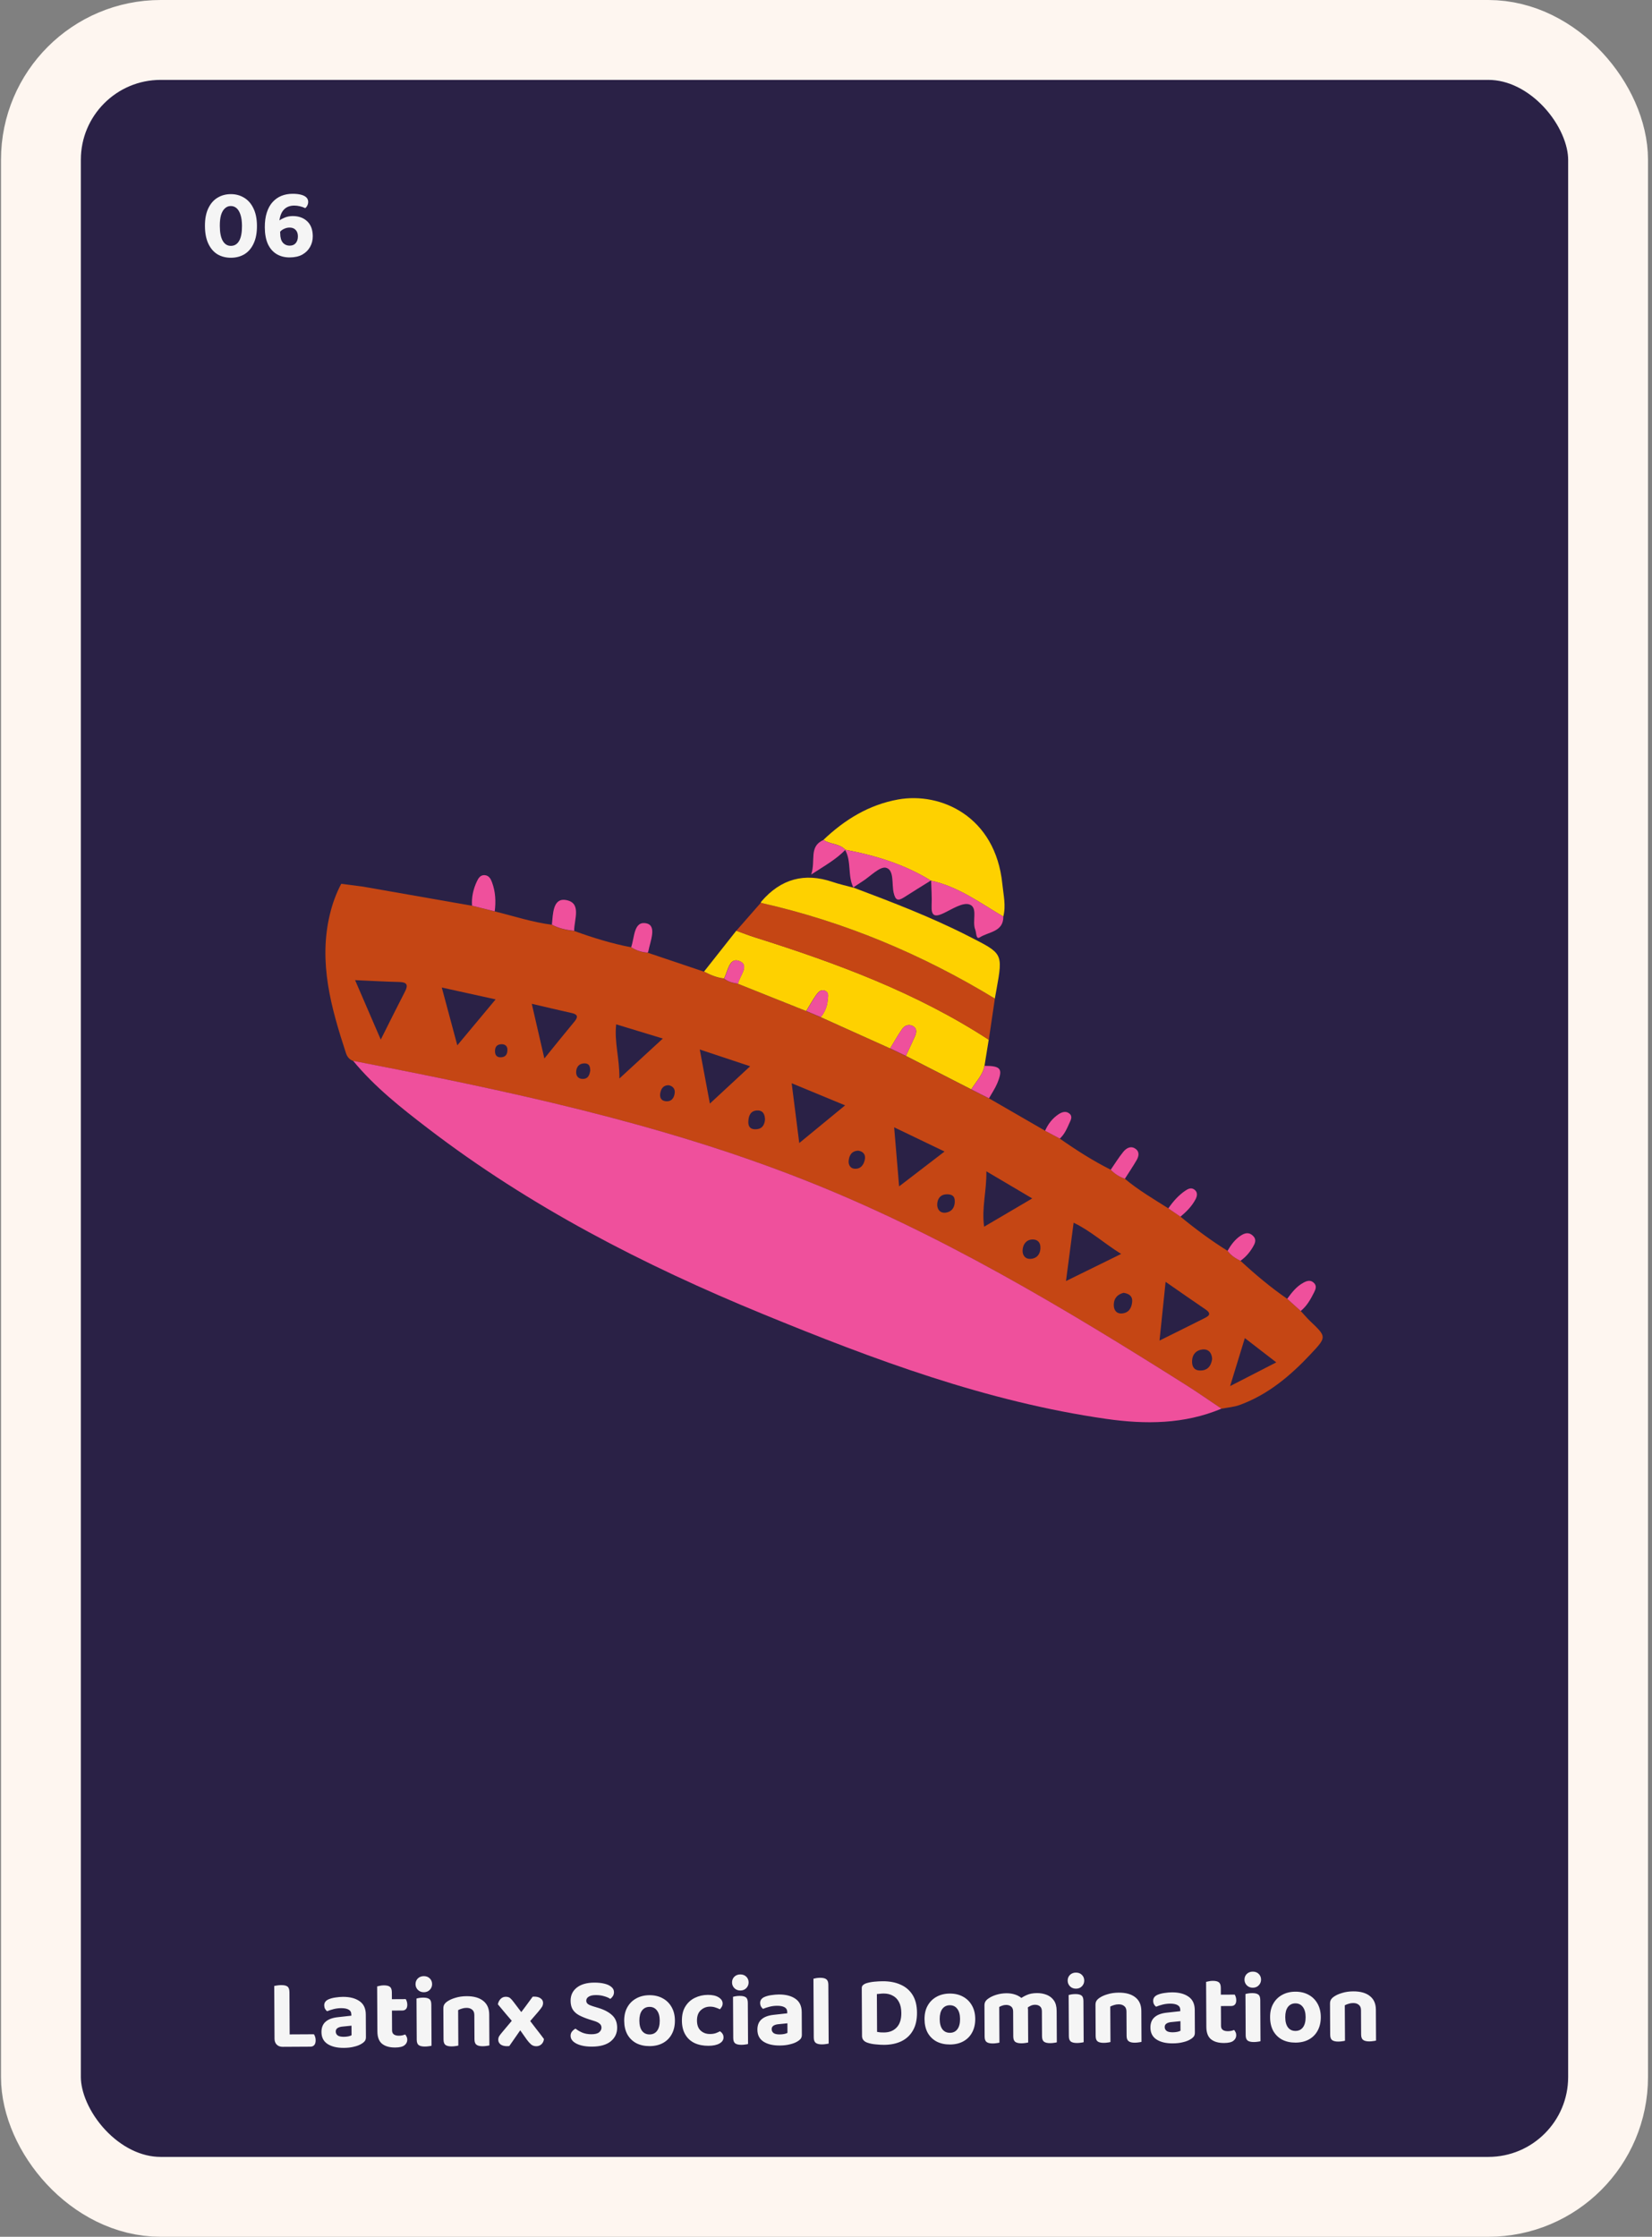
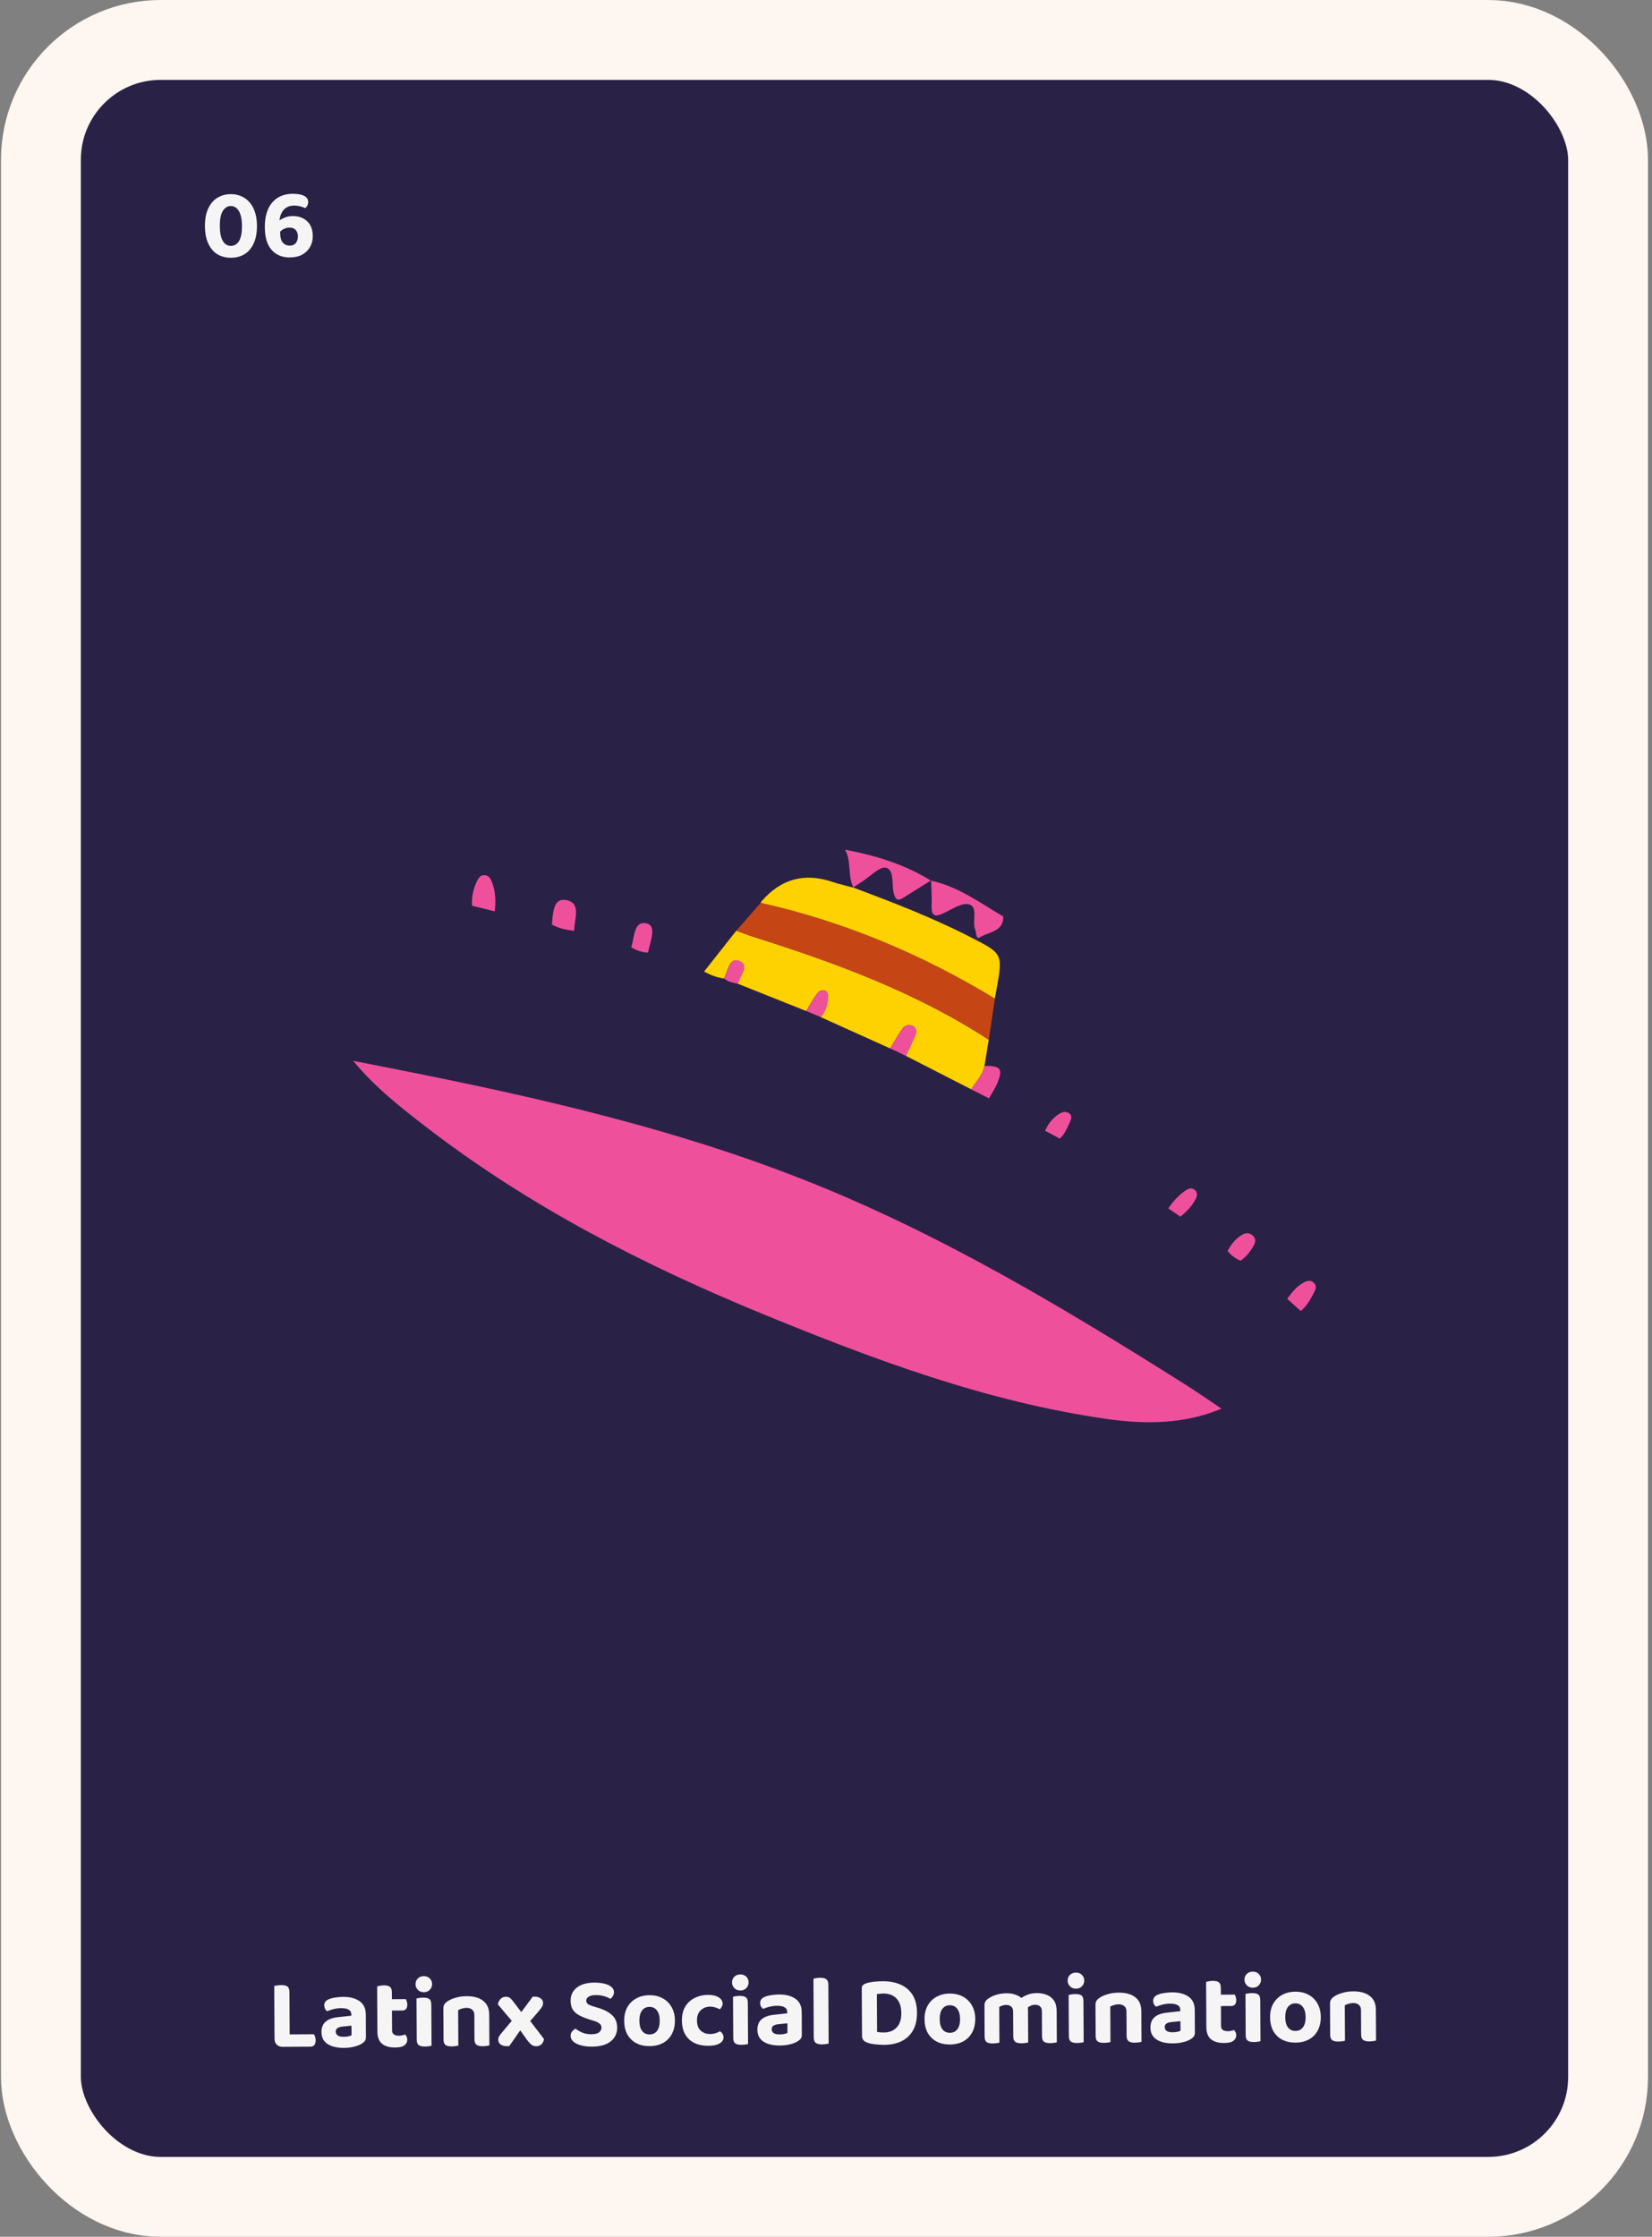
<svg xmlns="http://www.w3.org/2000/svg" width="331" height="448" viewBox="0 0 331 448" fill="none">
  <rect x="0" y="0" width="331" height="448" fill="#808080" stroke="none" />
  <rect x="8.199" y="8" width="314" height="432" rx="24" fill="#2A2146" />
  <path d="M48.484 45.232C48.479 44.352 48.382 43.619 48.192 43.033C48.002 42.434 47.74 41.989 47.405 41.697C47.07 41.406 46.676 41.261 46.222 41.264C45.782 41.266 45.397 41.422 45.065 41.73C44.733 42.025 44.475 42.467 44.292 43.054C44.122 43.642 44.039 44.376 44.044 45.256C44.051 46.589 44.25 47.588 44.64 48.252C45.031 48.917 45.572 49.248 46.266 49.244C46.986 49.24 47.537 48.903 47.92 48.235C48.303 47.566 48.491 46.565 48.484 45.232ZM46.299 51.624C45.272 51.629 44.364 51.401 43.575 50.938C42.799 50.463 42.188 49.752 41.743 48.808C41.298 47.864 41.072 46.685 41.064 45.272C41.056 43.859 41.277 42.684 41.725 41.748C42.173 40.799 42.782 40.089 43.553 39.618C44.337 39.134 45.229 38.889 46.229 38.884C47.216 38.878 48.104 39.114 48.893 39.589C49.682 40.052 50.306 40.755 50.765 41.699C51.236 42.643 51.476 43.815 51.484 45.215C51.492 46.629 51.271 47.81 50.823 48.759C50.388 49.708 49.779 50.425 48.995 50.909C48.211 51.38 47.312 51.618 46.299 51.624ZM61.75 40.439C61.752 40.679 61.693 40.92 61.574 41.16C61.469 41.388 61.33 41.562 61.157 41.683C60.823 41.524 60.462 41.4 60.075 41.309C59.688 41.217 59.314 41.173 58.954 41.175C58.101 41.179 57.422 41.436 56.918 41.946C56.428 42.442 56.118 43.177 55.99 44.151C56.256 43.949 56.621 43.754 57.087 43.565C57.566 43.376 58.079 43.279 58.626 43.276C59.839 43.27 60.814 43.618 61.551 44.321C62.288 45.01 62.66 46.008 62.668 47.315C62.672 48.088 62.496 48.795 62.139 49.437C61.783 50.079 61.266 50.596 60.588 50.986C59.91 51.363 59.064 51.554 58.051 51.56C57.051 51.565 56.176 51.343 55.427 50.894C54.678 50.445 54.094 49.775 53.676 48.883C53.271 47.979 53.065 46.867 53.058 45.547C53.052 44.4 53.186 43.406 53.462 42.565C53.737 41.71 54.127 41.008 54.63 40.458C55.134 39.909 55.718 39.499 56.384 39.228C57.062 38.958 57.801 38.821 58.601 38.816C59.241 38.813 59.795 38.87 60.262 38.987C60.743 39.105 61.111 39.283 61.365 39.521C61.62 39.76 61.748 40.066 61.75 40.439ZM58.058 49.2C58.578 49.197 58.977 49.028 59.255 48.693C59.547 48.345 59.691 47.891 59.688 47.331C59.685 46.771 59.529 46.338 59.221 46.033C58.926 45.728 58.525 45.577 58.018 45.58C57.645 45.582 57.285 45.664 56.94 45.826C56.594 45.974 56.321 46.176 56.123 46.43L56.145 46.77C56.149 47.583 56.326 48.196 56.675 48.607C57.037 49.005 57.498 49.203 58.058 49.2Z" fill="#F5F5F5" />
-   <path d="M198.144 219.973C201.892 222.14 205.652 224.307 209.4 226.474C210.384 227.003 211.368 227.52 212.351 228.05C215.614 230.34 218.976 232.482 222.549 234.28C223.334 235.117 224.293 235.708 225.376 236.09C228.078 238.367 231.129 240.14 234.105 242.024C234.914 242.578 235.723 243.132 236.533 243.686C239.534 246.161 242.659 248.475 245.971 250.531C246.631 251.455 247.565 252.046 248.561 252.538C251.525 255.271 254.6 257.857 257.925 260.147C258.821 260.959 259.73 261.772 260.627 262.585C261.262 263.262 261.86 263.988 262.532 264.628C265.819 267.755 265.844 267.768 262.619 271.203C258.572 275.524 254.102 279.304 248.424 281.385C247.254 281.815 245.971 281.902 244.738 282.148C242.385 280.572 240.057 278.935 237.653 277.42C213.123 261.957 188.232 247.022 161.137 236.336C132.025 224.849 101.431 218.422 70.75 212.488C70.003 212.217 69.554 211.651 69.318 210.924C66.354 201.875 63.777 192.777 66.093 183.137C66.603 181.007 67.338 178.963 68.371 177.018C69.803 177.202 71.235 177.387 72.68 177.572C79.989 178.852 87.286 180.132 94.595 181.413C96.114 181.795 97.621 182.164 99.14 182.546C102.95 183.481 106.686 184.725 110.595 185.217C111.978 185.981 113.497 186.276 115.053 186.461C118.776 187.815 122.574 188.985 126.471 189.736C127.48 190.388 128.576 190.733 129.784 190.819C133.544 192.087 137.304 193.355 141.077 194.623C142.347 195.288 143.655 195.842 145.099 196.002C145.909 196.692 146.905 196.876 147.901 197.061C152.458 198.883 157.016 200.705 161.573 202.528C162.544 202.934 163.503 203.34 164.474 203.746C169.106 205.839 173.751 207.932 178.383 210.013C179.429 210.518 180.475 211.01 181.533 211.515C185.904 213.756 190.274 215.984 194.645 218.225C195.815 218.816 196.986 219.407 198.169 220.01L198.144 219.973ZM76.291 208.216C78.134 204.547 79.615 201.555 81.147 198.588C81.832 197.258 81.533 196.716 80.001 196.679C77.175 196.618 74.348 196.446 71.148 196.31C72.854 200.25 74.435 203.919 76.291 208.216ZM224.641 251.147C221.155 248.98 218.565 246.555 215.116 244.892C214.593 248.882 214.12 252.526 213.584 256.576C217.357 254.717 220.719 253.067 224.641 251.147ZM160.141 228.936C163.391 226.265 166.242 223.925 169.33 221.389C165.62 219.85 162.37 218.508 158.622 216.957C159.145 221.131 159.618 224.775 160.141 228.936ZM91.631 209.361C94.333 206.11 96.687 203.291 99.302 200.164C95.429 199.314 92.117 198.576 88.518 197.788C89.589 201.764 90.536 205.273 91.631 209.373V209.361ZM232.337 268.494C235.686 266.832 238.4 265.49 241.115 264.123C241.987 263.68 243.008 263.249 241.513 262.24C238.961 260.516 236.433 258.731 233.544 256.736C233.121 260.836 232.76 264.345 232.324 268.506L232.337 268.494ZM189.253 230.635C185.817 228.986 182.679 227.484 179.155 225.785C179.504 229.946 179.802 233.516 180.151 237.616C183.351 235.166 186.14 233.024 189.253 230.635ZM206.823 240.029C203.585 238.109 200.784 236.459 197.633 234.6C197.696 238.601 196.65 241.938 197.185 245.693C200.385 243.809 203.349 242.061 206.823 240.029ZM150.304 213.559C146.73 212.377 143.717 211.367 140.206 210.198C140.915 213.965 141.513 217.191 142.235 221.032C145.087 218.398 147.502 216.157 150.304 213.559ZM124.106 216.009C127.331 213.042 129.933 210.641 132.809 208.006C129.435 206.984 126.546 206.098 123.458 205.162C123.06 208.745 124.143 211.946 124.106 216.009ZM109.064 212.008C111.355 209.188 113.223 206.861 115.128 204.571C115.9 203.636 115.713 203.155 114.543 202.897C112.015 202.343 109.5 201.727 106.549 201.05C107.383 204.657 108.142 207.945 109.076 212.02L109.064 212.008ZM249.42 268.002C248.399 271.326 247.49 274.268 246.469 277.617C249.757 275.93 252.596 274.465 255.721 272.865C253.579 271.215 251.699 269.762 249.42 268.002ZM242.871 272.262C242.846 271.03 242.186 270.169 240.978 270.279C239.758 270.378 238.899 271.203 238.849 272.557C238.811 273.616 239.185 274.441 240.368 274.49C241.887 274.552 242.634 273.665 242.858 272.262H242.871ZM225.164 258.928C223.907 259.223 223.184 260.024 223.16 261.292C223.135 262.326 223.645 263.163 224.816 263.065C226.16 262.954 226.733 261.981 226.845 260.75C226.945 259.593 226.223 259.113 225.164 258.94V258.928ZM191.295 240.669C191.358 239.586 190.748 239.192 189.751 239.204C188.431 239.204 187.834 240.079 187.784 241.174C187.734 242.196 188.357 243.046 189.527 242.873C190.685 242.701 191.283 241.864 191.308 240.669H191.295ZM208.454 250.039C208.541 248.882 207.906 248.204 206.823 248.254C205.602 248.303 204.967 249.251 204.893 250.347C204.818 251.381 205.403 252.23 206.561 252.132C207.732 252.033 208.404 251.245 208.466 250.026L208.454 250.039ZM171.97 230.463C170.625 230.512 170.14 231.423 170.04 232.507C169.966 233.246 170.351 234.021 171.223 234.083C172.493 234.169 173.091 233.246 173.29 232.187C173.464 231.263 172.966 230.611 171.97 230.463ZM153.28 224.221C153.255 223.273 152.931 222.374 151.736 222.411C150.454 222.436 150.005 223.371 149.943 224.516C149.881 225.464 150.18 226.154 151.275 226.179C152.545 226.203 153.168 225.514 153.28 224.233V224.221ZM133.967 217.351C132.897 217.351 132.461 218.053 132.299 218.915C132.149 219.69 132.374 220.429 133.32 220.552C134.528 220.712 135.076 219.912 135.188 218.902C135.287 218.102 134.827 217.523 133.967 217.351ZM118.266 214.408C118.228 213.781 118.179 213.017 117.195 212.98C116.062 212.943 115.477 213.67 115.439 214.692C115.414 215.443 115.813 216.071 116.722 216.095C117.793 216.12 118.104 215.393 118.266 214.421V214.408ZM101.667 210.124C101.618 209.422 101.057 209.041 100.236 209.164C99.352 209.287 99.127 209.952 99.19 210.752C99.252 211.515 99.75 211.811 100.435 211.761C101.294 211.7 101.705 211.183 101.667 210.136V210.124Z" fill="#C54614" />
  <path d="M70.749 212.475C101.418 218.409 132.012 224.836 161.137 236.323C188.232 247.009 213.123 261.931 237.653 277.407C240.056 278.922 242.372 280.559 244.738 282.135C237.279 285.275 229.472 285.299 221.69 284.191C197.633 280.744 175.083 272.31 152.794 263.162C128.961 253.375 106.199 241.678 85.716 225.981C80.374 221.893 75.07 217.707 70.761 212.475H70.749Z" fill="#EF509C" />
  <path d="M145.085 195.977C143.641 195.817 142.334 195.263 141.063 194.599C143.218 191.865 145.372 189.144 147.526 186.411C148.808 186.867 150.079 187.372 151.386 187.778C167.71 192.924 183.686 198.846 198.105 208.24C197.819 209.976 197.532 211.724 197.258 213.46C196.922 215.332 195.552 216.637 194.619 218.188C190.248 215.947 185.877 213.719 181.507 211.478C182.117 210.161 182.74 208.856 183.325 207.538C183.624 206.849 183.761 206.061 183.026 205.581C182.204 205.039 181.308 205.334 180.797 206.049C179.901 207.304 179.166 208.671 178.357 209.988C173.725 207.895 169.08 205.802 164.448 203.722C165.245 202.724 165.73 201.604 165.83 200.336C165.88 199.646 166.179 198.797 165.282 198.427C164.423 198.083 163.888 198.772 163.489 199.339C162.779 200.348 162.182 201.444 161.534 202.503C156.977 200.681 152.42 198.858 147.862 197.036C148.161 195.46 150.303 193.343 148.136 192.481C146.094 191.668 145.857 194.537 145.061 195.977H145.085Z" fill="#FED100" />
-   <path d="M169.319 170.184L169.368 170.197C168.198 168.904 166.318 169.15 164.985 168.215C169.231 164.176 174.075 161.185 179.952 160.126C188.457 158.599 199.464 163.462 200.834 177.067C201.046 179.221 201.594 181.388 201.021 183.58C196.376 180.846 191.993 177.572 186.552 176.39L186.49 176.365C181.198 173.102 175.37 171.329 169.306 170.184H169.319Z" fill="#FED100" />
  <path d="M198.105 208.252C183.686 198.87 167.711 192.948 151.386 187.79C150.091 187.384 148.809 186.879 147.526 186.423C149.158 184.552 150.801 182.693 152.432 180.821C169.168 184.589 184.732 191.139 199.338 200.003C198.927 202.749 198.516 205.494 198.118 208.24L198.105 208.252Z" fill="#C54614" />
  <path d="M199.339 200.003C184.745 191.139 169.168 184.589 152.433 180.822C152.482 180.723 152.495 180.612 152.57 180.538C156.446 176.032 161.19 174.731 166.802 176.636C168.172 177.103 169.604 177.411 170.998 177.793L170.948 177.756C178.805 180.711 186.625 183.703 194.121 187.532C200.895 190.991 200.982 190.843 199.662 198.169C199.55 198.785 199.438 199.4 199.326 200.016L199.339 200.003Z" fill="#FED100" />
  <path d="M169.318 170.185C175.382 171.33 181.222 173.09 186.502 176.365C184.709 177.485 182.916 178.581 181.135 179.726C179.915 180.502 179.417 180.342 179.056 178.815C178.645 177.055 179.205 174.26 177.537 173.804C176.304 173.472 174.386 175.528 172.792 176.537C172.17 176.931 171.56 177.35 170.95 177.756L170.999 177.793C169.792 175.405 170.651 172.561 169.318 170.197V170.185Z" fill="#EF509C" />
  <path d="M186.575 176.39C192.016 177.572 196.387 180.846 201.031 183.58C201.056 186.682 198.056 186.608 196.325 187.741C195.528 188.258 195.652 186.805 195.403 186.202C194.718 184.503 196.013 181.77 194.245 181.154C192.888 180.674 190.734 182.115 189.04 182.915C187.21 183.777 186.575 183.383 186.662 181.388C186.737 179.726 186.612 178.052 186.562 176.39H186.575Z" fill="#EF509C" />
  <path d="M99.127 182.533C97.608 182.152 96.101 181.782 94.582 181.401C94.457 179.702 94.819 178.101 95.528 176.575C95.827 175.934 96.225 175.22 97.11 175.282C97.969 175.343 98.33 176.021 98.579 176.71C99.289 178.594 99.376 180.551 99.127 182.533Z" fill="#EF509C" />
  <path d="M115.04 186.436C113.496 186.252 111.977 185.956 110.582 185.193C110.794 183.1 110.756 179.85 113.334 180.256C116.621 180.773 115.027 184.159 115.04 186.436Z" fill="#EF509C" />
-   <path d="M164.997 168.226C166.329 169.174 168.209 168.916 169.38 170.209C167.562 172.092 165.32 173.348 162.531 175.158C163.49 172.339 161.983 169.568 164.997 168.226Z" fill="#EF509C" />
  <path d="M194.62 218.201C195.554 216.649 196.924 215.344 197.26 213.473C200.56 213.473 201.008 214.076 199.8 217.006C199.364 218.041 198.704 218.989 198.156 219.986C196.986 219.395 195.803 218.804 194.633 218.201H194.62Z" fill="#EF509C" />
-   <path d="M225.376 236.09C224.293 235.708 223.334 235.118 222.55 234.28C223.384 233.074 224.144 231.83 225.065 230.698C225.675 229.947 226.597 229.393 227.555 230.119C228.377 230.735 228.166 231.633 227.717 232.397C226.983 233.652 226.161 234.871 225.376 236.102V236.09Z" fill="#EF509C" />
  <path d="M260.614 262.573C259.718 261.76 258.809 260.948 257.912 260.135C258.821 258.879 259.767 257.648 261.175 256.897C261.81 256.552 262.544 256.294 263.204 256.897C263.889 257.5 263.627 258.19 263.291 258.855C262.594 260.233 261.859 261.576 260.614 262.573Z" fill="#EF509C" />
  <path d="M248.548 252.526C247.539 252.033 246.618 251.442 245.958 250.519C246.63 249.349 247.415 248.266 248.56 247.502C249.407 246.936 250.266 246.714 251.088 247.552C251.835 248.315 251.437 249.078 251.013 249.792C250.378 250.864 249.581 251.799 248.548 252.513V252.526Z" fill="#EF509C" />
  <path d="M129.77 190.795C128.575 190.721 127.467 190.364 126.458 189.712C127.155 187.816 126.931 184.344 129.558 184.947C131.65 185.44 130.281 188.542 129.907 190.512C129.895 190.61 129.82 190.697 129.77 190.795Z" fill="#EF509C" />
  <path d="M236.52 243.686C235.711 243.132 234.901 242.578 234.092 242.024C235.038 240.645 236.121 239.401 237.528 238.453C238.064 238.096 238.662 237.813 239.272 238.232C240.019 238.749 239.894 239.525 239.558 240.177C238.823 241.568 237.74 242.676 236.532 243.674L236.52 243.686Z" fill="#EF509C" />
  <path d="M212.351 228.05C211.368 227.521 210.384 227.004 209.4 226.474C209.998 225.108 210.882 223.963 212.127 223.15C212.737 222.756 213.497 222.473 214.182 222.966C214.979 223.532 214.58 224.258 214.282 224.911C213.771 226.043 213.298 227.188 212.339 228.05H212.351Z" fill="#EF509C" />
  <path d="M178.357 209.989C179.154 208.672 179.889 207.305 180.798 206.049C181.308 205.335 182.205 205.04 183.027 205.581C183.761 206.061 183.624 206.849 183.326 207.539C182.753 208.869 182.118 210.174 181.508 211.479C180.462 210.974 179.403 210.481 178.357 209.977V209.989Z" fill="#EF509C" />
  <path d="M161.561 202.503C162.208 201.444 162.806 200.348 163.515 199.339C163.914 198.772 164.449 198.083 165.309 198.428C166.205 198.797 165.906 199.647 165.856 200.336C165.757 201.604 165.271 202.725 164.474 203.722C163.503 203.316 162.544 202.909 161.573 202.503H161.561Z" fill="#EF509C" />
  <path d="M145.086 195.977C145.883 194.537 146.132 191.668 148.162 192.481C150.316 193.343 148.186 195.46 147.888 197.036C146.891 196.852 145.883 196.667 145.086 195.977Z" fill="#EF509C" />
  <path d="M54.967 401.5L58.007 401.483L58.052 409.783L56.633 409.951C56.14 409.954 55.745 409.809 55.451 409.517C55.156 409.226 55.007 408.833 55.004 408.34L54.967 401.5ZM56.633 409.951L56.62 407.471L62.899 407.437C62.993 407.57 63.074 407.743 63.142 407.956C63.21 408.155 63.245 408.382 63.246 408.635C63.248 409.062 63.157 409.382 62.971 409.596C62.786 409.811 62.526 409.919 62.193 409.921L56.633 409.951ZM58.028 405.283L54.988 405.3L54.947 397.76C55.08 397.733 55.28 397.698 55.546 397.657C55.826 397.615 56.092 397.594 56.346 397.592C56.932 397.589 57.353 397.687 57.607 397.885C57.862 398.084 57.99 398.463 57.994 399.023L58.028 405.283ZM68.877 407.944C69.184 407.943 69.484 407.914 69.777 407.859C70.083 407.791 70.303 407.717 70.436 407.636L70.425 405.716L68.746 405.885C68.293 405.914 67.934 406.009 67.668 406.171C67.402 406.332 67.27 406.573 67.272 406.893C67.273 407.213 67.402 407.472 67.656 407.671C67.91 407.856 68.318 407.947 68.877 407.944ZM68.714 399.945C70.101 399.938 71.209 400.225 72.039 400.807C72.869 401.376 73.287 402.267 73.293 403.48L73.318 408.02C73.32 408.354 73.235 408.627 73.062 408.842C72.89 409.043 72.671 409.217 72.405 409.365C72.007 409.607 71.508 409.797 70.908 409.933C70.323 410.083 69.65 410.16 68.89 410.164C67.53 410.172 66.442 409.911 65.625 409.382C64.822 408.853 64.418 408.062 64.412 407.009C64.407 406.102 64.684 405.407 65.241 404.924C65.798 404.428 66.63 404.123 67.736 404.01L70.395 403.716L70.393 403.476C70.391 403.023 70.209 402.697 69.848 402.499C69.5 402.301 69 402.204 68.346 402.207C67.84 402.21 67.34 402.273 66.847 402.395C66.368 402.518 65.935 402.66 65.55 402.822C65.389 402.717 65.248 402.557 65.127 402.345C65.019 402.119 64.965 401.886 64.963 401.646C64.96 401.086 65.265 400.677 65.877 400.421C66.262 400.258 66.708 400.143 67.215 400.073C67.734 399.99 68.234 399.948 68.714 399.945ZM75.603 404.528L78.543 404.512L78.555 406.652C78.557 407.025 78.678 407.298 78.919 407.47C79.16 407.642 79.501 407.727 79.941 407.724C80.141 407.723 80.354 407.702 80.58 407.661C80.82 407.606 81.02 407.545 81.179 407.477C81.287 407.597 81.381 407.743 81.462 407.916C81.556 408.089 81.604 408.288 81.605 408.515C81.607 408.968 81.423 409.343 81.051 409.638C80.679 409.934 80.053 410.084 79.173 410.088C78.053 410.094 77.179 409.846 76.549 409.343C75.933 408.839 75.622 408.014 75.616 406.868L75.603 404.528ZM77.473 402.698L77.461 400.418L81.301 400.397C81.368 400.503 81.436 400.656 81.503 400.856C81.571 401.055 81.606 401.275 81.607 401.515C81.609 401.915 81.517 402.209 81.332 402.397C81.159 402.584 80.92 402.679 80.613 402.68L77.473 402.698ZM78.546 405.012L75.606 405.028L75.567 397.848C75.7 397.807 75.886 397.766 76.126 397.725C76.366 397.67 76.619 397.642 76.886 397.641C77.459 397.638 77.873 397.735 78.127 397.934C78.382 398.132 78.51 398.498 78.513 399.032L78.546 405.012ZM83.257 397.406C83.255 396.953 83.406 396.572 83.711 396.263C84.029 395.955 84.428 395.8 84.908 395.797C85.402 395.794 85.802 395.945 86.111 396.25C86.419 396.555 86.575 396.935 86.577 397.388C86.579 397.828 86.428 398.209 86.123 398.53C85.818 398.852 85.419 399.014 84.926 399.017C84.446 399.02 84.045 398.862 83.723 398.543C83.415 398.225 83.259 397.846 83.257 397.406ZM83.475 404.485L86.436 404.469L86.464 409.729C86.344 409.769 86.165 409.804 85.925 409.832C85.685 409.873 85.425 409.894 85.145 409.896C84.572 409.899 84.151 409.801 83.883 409.603C83.629 409.404 83.5 409.045 83.498 408.525L83.475 404.485ZM86.444 406.009L83.484 406.025L83.453 400.285C83.573 400.244 83.752 400.203 83.992 400.162C84.245 400.121 84.512 400.099 84.792 400.098C85.365 400.095 85.779 400.192 86.033 400.391C86.288 400.576 86.416 400.942 86.419 401.489L86.444 406.009ZM98.019 403.466L98.03 405.346L95.05 405.362L95.04 403.582C95.037 403.089 94.889 402.729 94.594 402.504C94.313 402.266 93.939 402.148 93.472 402.151C93.139 402.152 92.832 402.201 92.553 402.296C92.273 402.377 92.021 402.478 91.795 402.6L91.81 405.38L88.85 405.396L88.833 402.276C88.831 401.942 88.896 401.669 89.028 401.455C89.174 401.227 89.379 401.026 89.645 400.851C90.07 400.556 90.615 400.313 91.281 400.122C91.947 399.919 92.68 399.815 93.48 399.81C94.919 399.803 96.034 400.117 96.825 400.752C97.615 401.375 98.013 402.279 98.019 403.466ZM88.845 404.476L91.805 404.46L91.833 409.7C91.7 409.74 91.514 409.775 91.274 409.803C91.034 409.844 90.774 409.865 90.494 409.867C89.934 409.87 89.52 409.772 89.252 409.574C88.998 409.375 88.869 409.016 88.867 408.496L88.845 404.476ZM95.045 404.442L98.025 404.426L98.053 409.666C97.92 409.706 97.734 409.741 97.494 409.769C97.254 409.81 96.994 409.831 96.714 409.833C96.154 409.836 95.74 409.738 95.472 409.54C95.205 409.341 95.069 408.982 95.067 408.462L95.045 404.442ZM103.425 403.696L103.964 403.633C104.441 403.004 104.904 402.388 105.354 401.786C105.804 401.183 106.261 400.561 106.724 399.918C106.777 399.905 106.831 399.898 106.884 399.898C106.937 399.897 106.984 399.897 107.024 399.897C107.571 399.894 108.005 400.011 108.326 400.25C108.647 400.475 108.809 400.774 108.811 401.147C108.812 401.44 108.741 401.707 108.595 401.948C108.45 402.176 108.198 402.504 107.841 402.932C107.483 403.348 107.118 403.77 106.747 404.198C106.39 404.614 106.032 405.029 105.674 405.444L104.776 405.869C104.327 406.525 103.87 407.181 103.407 407.837C102.944 408.492 102.488 409.148 102.038 409.804C101.985 409.804 101.918 409.805 101.838 409.805C101.758 409.819 101.691 409.826 101.638 409.826C101.065 409.829 100.617 409.712 100.296 409.474C99.988 409.222 99.833 408.916 99.831 408.556C99.83 408.289 99.888 408.049 100.007 407.835C100.139 407.621 100.371 407.32 100.702 406.931C101.139 406.396 101.59 405.86 102.053 405.324C102.517 404.775 102.974 404.232 103.425 403.696ZM105.166 403.927L105.848 404.283C106.358 404.96 106.882 405.644 107.419 406.335C107.956 407.012 108.48 407.696 108.99 408.386C108.939 408.827 108.768 409.181 108.476 409.449C108.197 409.704 107.851 409.832 107.438 409.835C107.011 409.824 106.664 409.699 106.396 409.46C106.128 409.222 105.86 408.923 105.591 408.565C105.255 408.087 104.913 407.602 104.563 407.11C104.214 406.619 103.871 406.134 103.535 405.656L103.033 405.319C102.47 404.668 101.92 404.025 101.383 403.388C100.846 402.737 100.303 402.087 99.752 401.436C99.843 400.996 100.028 400.635 100.306 400.353C100.585 400.072 100.924 399.93 101.324 399.928C101.711 399.926 102.011 400.017 102.226 400.203C102.44 400.388 102.675 400.654 102.93 400.999C103.293 401.464 103.655 401.942 104.018 402.433C104.394 402.924 104.777 403.422 105.166 403.927ZM118.503 407.434C119.223 407.431 119.736 407.301 120.041 407.046C120.359 406.778 120.518 406.464 120.516 406.104C120.514 405.77 120.386 405.504 120.131 405.306C119.89 405.094 119.529 404.916 119.049 404.771L117.987 404.437C117.265 404.201 116.624 403.938 116.062 403.648C115.514 403.357 115.085 402.98 114.776 402.515C114.48 402.05 114.33 401.457 114.327 400.737C114.321 399.63 114.736 398.748 115.572 398.09C116.409 397.432 117.573 397.099 119.067 397.091C119.827 397.087 120.5 397.157 121.088 397.3C121.689 397.444 122.157 397.661 122.492 397.953C122.84 398.231 123.015 398.576 123.017 398.99C123.019 399.296 122.947 399.564 122.802 399.791C122.669 400.005 122.497 400.193 122.285 400.354C121.977 400.142 121.569 399.964 121.062 399.82C120.554 399.663 119.994 399.586 119.38 399.59C118.74 399.593 118.261 399.702 117.942 399.917C117.623 400.119 117.465 400.387 117.466 400.72C117.468 400.987 117.576 401.206 117.79 401.378C118.004 401.537 118.325 401.682 118.752 401.813L119.854 402.147C121.07 402.514 122.006 403.009 122.662 403.632C123.319 404.242 123.65 405.066 123.656 406.106C123.662 407.226 123.234 408.142 122.371 408.853C121.508 409.552 120.256 409.905 118.616 409.914C117.803 409.918 117.076 409.836 116.435 409.666C115.794 409.496 115.279 409.245 114.891 408.914C114.516 408.583 114.327 408.197 114.325 407.757C114.323 407.411 114.421 407.117 114.62 406.876C114.832 406.621 115.064 406.433 115.317 406.312C115.678 406.603 116.127 406.867 116.661 407.104C117.209 407.328 117.823 407.438 118.503 407.434ZM135.226 404.684C135.232 405.723 135.024 406.631 134.601 407.407C134.192 408.169 133.608 408.759 132.851 409.176C132.093 409.594 131.201 409.805 130.174 409.811C129.161 409.817 128.266 409.621 127.491 409.226C126.729 408.816 126.132 408.233 125.701 407.475C125.284 406.704 125.072 405.792 125.066 404.739C125.061 403.685 125.269 402.784 125.692 402.035C126.114 401.273 126.704 400.683 127.462 400.266C128.233 399.835 129.119 399.617 130.119 399.611C131.132 399.606 132.02 399.814 132.782 400.237C133.544 400.646 134.141 401.236 134.572 402.007C135.002 402.765 135.221 403.657 135.226 404.684ZM130.131 401.951C129.505 401.955 129.006 402.197 128.635 402.679C128.278 403.161 128.102 403.842 128.106 404.722C128.111 405.616 128.295 406.301 128.658 406.779C129.02 407.244 129.521 407.475 130.161 407.471C130.801 407.468 131.3 407.225 131.657 406.743C132.015 406.261 132.191 405.58 132.186 404.7C132.182 403.833 131.998 403.161 131.635 402.683C131.273 402.192 130.771 401.948 130.131 401.951ZM142.254 401.905C141.534 401.909 140.915 402.153 140.398 402.635C139.894 403.105 139.644 403.793 139.649 404.699C139.654 405.593 139.904 406.265 140.4 406.715C140.896 407.166 141.517 407.389 142.264 407.385C142.704 407.383 143.083 407.327 143.403 407.219C143.735 407.097 144.021 406.969 144.261 406.834C144.488 406.993 144.662 407.172 144.784 407.372C144.905 407.558 144.966 407.791 144.967 408.071C144.97 408.564 144.706 408.965 144.174 409.275C143.642 409.584 142.903 409.742 141.956 409.747C140.903 409.753 139.975 409.571 139.173 409.202C138.371 408.82 137.748 408.25 137.304 407.492C136.86 406.735 136.635 405.809 136.629 404.716C136.623 403.556 136.857 402.601 137.333 401.852C137.809 401.089 138.44 400.519 139.224 400.142C140.022 399.751 140.888 399.553 141.821 399.548C142.741 399.543 143.462 399.705 143.984 400.036C144.519 400.366 144.788 400.778 144.79 401.271C144.792 401.511 144.733 401.732 144.614 401.932C144.508 402.12 144.383 402.287 144.237 402.434C143.983 402.303 143.689 402.184 143.355 402.079C143.034 401.961 142.667 401.903 142.254 401.905ZM146.674 397.061C146.672 396.608 146.823 396.227 147.128 395.919C147.446 395.61 147.845 395.455 148.325 395.452C148.819 395.449 149.219 395.601 149.528 395.906C149.836 396.211 149.992 396.59 149.994 397.043C149.996 397.483 149.845 397.864 149.54 398.186C149.235 398.507 148.836 398.669 148.343 398.672C147.863 398.675 147.462 398.517 147.14 398.199C146.832 397.88 146.676 397.501 146.674 397.061ZM146.893 404.14L149.853 404.124L149.881 409.384C149.761 409.425 149.582 409.459 149.342 409.487C149.102 409.528 148.842 409.55 148.562 409.551C147.989 409.554 147.568 409.456 147.3 409.258C147.046 409.059 146.917 408.7 146.915 408.18L146.893 404.14ZM149.861 405.664L146.901 405.68L146.87 399.94C146.989 399.899 147.169 399.859 147.409 399.817C147.662 399.776 147.929 399.754 148.209 399.753C148.782 399.75 149.196 399.847 149.45 400.046C149.705 400.231 149.833 400.597 149.836 401.144L149.861 405.664ZM156.22 407.469C156.527 407.468 156.827 407.439 157.12 407.385C157.426 407.316 157.645 407.242 157.778 407.161L157.768 405.241L156.089 405.41C155.636 405.439 155.276 405.535 155.01 405.696C154.745 405.857 154.613 406.098 154.614 406.418C154.616 406.738 154.744 406.997 154.999 407.196C155.253 407.381 155.66 407.472 156.22 407.469ZM156.057 399.47C157.443 399.463 158.551 399.75 159.381 400.332C160.211 400.901 160.629 401.792 160.636 403.005L160.66 407.545C160.662 407.879 160.577 408.152 160.405 408.367C160.233 408.568 160.014 408.742 159.748 408.89C159.349 409.132 158.85 409.322 158.251 409.458C157.665 409.608 156.992 409.685 156.232 409.689C154.872 409.697 153.784 409.436 152.968 408.907C152.165 408.378 151.761 407.587 151.755 406.534C151.75 405.627 152.026 404.932 152.584 404.449C153.141 403.953 153.973 403.648 155.079 403.536L157.737 403.241L157.736 403.001C157.733 402.548 157.551 402.222 157.19 402.024C156.843 401.826 156.342 401.729 155.689 401.732C155.182 401.735 154.682 401.798 154.19 401.92C153.71 402.043 153.278 402.185 152.892 402.347C152.732 402.242 152.591 402.082 152.47 401.87C152.362 401.644 152.307 401.411 152.306 401.171C152.303 400.611 152.607 400.202 153.219 399.946C153.605 399.784 154.051 399.668 154.557 399.598C155.077 399.515 155.577 399.473 156.057 399.47ZM163.026 404.052L166.006 404.096L166.034 409.296C165.901 409.337 165.715 409.371 165.475 409.399C165.235 409.44 164.975 409.462 164.695 409.463C164.135 409.466 163.721 409.369 163.453 409.17C163.186 408.972 163.05 408.612 163.048 408.092L163.026 404.052ZM166.014 405.636L163.034 405.592L162.984 396.312C163.117 396.272 163.303 396.231 163.543 396.189C163.783 396.148 164.043 396.127 164.323 396.125C164.896 396.122 165.31 396.22 165.564 396.418C165.832 396.617 165.967 396.983 165.97 397.516L166.014 405.636ZM180.593 403.177C180.588 402.283 180.431 401.551 180.121 400.979C179.824 400.408 179.409 399.983 178.874 399.706C178.352 399.416 177.745 399.272 177.052 399.276C176.812 399.277 176.578 399.292 176.352 399.32C176.139 399.334 175.919 399.356 175.692 399.383L175.733 406.963C175.934 407.002 176.16 407.034 176.414 407.06C176.667 407.072 176.907 407.077 177.134 407.076C178.187 407.07 179.025 406.739 179.649 406.082C180.285 405.425 180.6 404.457 180.593 403.177ZM183.732 403.1C183.74 404.54 183.467 405.735 182.912 406.684C182.37 407.634 181.601 408.351 180.604 408.837C179.619 409.309 178.461 409.549 177.127 409.556C176.687 409.558 176.147 409.528 175.507 409.465C174.867 409.415 174.286 409.298 173.765 409.114C173.07 408.864 172.721 408.42 172.718 407.78L172.666 398.22C172.664 397.953 172.737 397.753 172.882 397.619C173.028 397.471 173.221 397.35 173.461 397.256C173.993 397.079 174.566 396.963 175.179 396.906C175.792 396.849 176.352 396.82 176.858 396.817C178.231 396.81 179.426 397.036 180.442 397.498C181.471 397.945 182.275 398.634 182.853 399.564C183.432 400.495 183.725 401.673 183.732 403.1ZM195.401 404.356C195.407 405.396 195.198 406.304 194.776 407.08C194.367 407.842 193.783 408.432 193.026 408.849C192.268 409.267 191.376 409.478 190.349 409.484C189.336 409.489 188.441 409.294 187.666 408.898C186.904 408.489 186.307 407.906 185.876 407.148C185.459 406.377 185.247 405.465 185.241 404.412C185.236 403.358 185.444 402.457 185.867 401.708C186.289 400.946 186.879 400.356 187.637 399.938C188.408 399.508 189.294 399.289 190.294 399.284C191.307 399.278 192.195 399.487 192.957 399.91C193.719 400.319 194.316 400.909 194.747 401.68C195.177 402.438 195.396 403.33 195.401 404.356ZM190.306 401.624C189.68 401.627 189.181 401.87 188.81 402.352C188.453 402.834 188.276 403.515 188.281 404.395C188.286 405.288 188.47 405.974 188.832 406.452C189.195 406.917 189.696 407.147 190.336 407.144C190.976 407.14 191.475 406.898 191.832 406.416C192.19 405.934 192.366 405.253 192.361 404.373C192.356 403.506 192.173 402.834 191.81 402.356C191.448 401.864 190.946 401.62 190.306 401.624ZM205.974 402.479L205.986 404.759L203.006 404.775L202.996 402.875C202.993 402.422 202.858 402.089 202.59 401.877C202.322 401.665 201.989 401.56 201.589 401.563C201.295 401.564 201.029 401.612 200.789 401.707C200.563 401.788 200.37 401.876 200.211 401.97L200.226 404.79L197.266 404.806L197.249 401.686C197.247 401.353 197.313 401.079 197.445 400.865C197.59 400.638 197.796 400.437 198.061 400.262C198.5 399.953 199.038 399.703 199.677 399.513C200.316 399.323 200.983 399.226 201.676 399.222C202.316 399.219 202.916 399.315 203.477 399.512C204.039 399.709 204.527 400.013 204.942 400.424C205.05 400.504 205.15 400.59 205.244 400.683C205.351 400.762 205.431 400.855 205.485 400.961C205.62 401.174 205.734 401.413 205.829 401.68C205.924 401.946 205.972 402.212 205.974 402.479ZM211.715 402.748L211.726 404.728L208.766 404.744L208.756 402.844C208.753 402.39 208.625 402.058 208.37 401.846C208.116 401.634 207.782 401.529 207.368 401.531C207.062 401.533 206.769 401.601 206.49 401.736C206.224 401.857 205.991 402.005 205.792 402.18L204.223 400.468C204.661 400.119 205.159 399.823 205.718 399.58C206.276 399.324 206.962 399.193 207.776 399.189C208.469 399.185 209.116 399.302 209.718 399.538C210.319 399.775 210.801 400.153 211.164 400.671C211.527 401.189 211.71 401.881 211.715 402.748ZM197.261 403.886L200.221 403.87L200.25 409.11C200.116 409.151 199.93 409.185 199.69 409.213C199.45 409.254 199.19 409.276 198.91 409.277C198.35 409.28 197.937 409.183 197.669 408.984C197.414 408.785 197.286 408.426 197.283 407.906L197.261 403.886ZM203.001 403.855L205.981 403.839L206.009 409.079C205.876 409.119 205.69 409.154 205.45 409.182C205.21 409.223 204.95 409.244 204.67 409.246C204.097 409.249 203.677 409.151 203.409 408.953C203.154 408.754 203.026 408.395 203.023 407.875L203.001 403.855ZM208.761 403.824L211.721 403.808L211.749 409.047C211.63 409.088 211.45 409.122 211.21 409.15C210.97 409.192 210.71 409.213 210.43 409.215C209.857 409.218 209.436 409.12 209.169 408.922C208.914 408.723 208.786 408.364 208.783 407.844L208.761 403.824ZM213.919 396.696C213.917 396.242 214.068 395.861 214.373 395.553C214.691 395.245 215.09 395.089 215.57 395.087C216.064 395.084 216.465 395.235 216.773 395.54C217.081 395.845 217.237 396.224 217.239 396.677C217.241 397.117 217.09 397.498 216.785 397.82C216.48 398.142 216.081 398.304 215.588 398.306C215.108 398.309 214.707 398.151 214.385 397.833C214.077 397.515 213.922 397.136 213.919 396.696ZM214.138 403.774L217.098 403.758L217.126 409.018C217.006 409.059 216.827 409.093 216.587 409.121C216.347 409.162 216.087 409.184 215.807 409.185C215.234 409.189 214.813 409.091 214.545 408.892C214.291 408.694 214.162 408.334 214.16 407.814L214.138 403.774ZM217.106 405.298L214.146 405.314L214.115 399.574C214.235 399.534 214.414 399.493 214.654 399.452C214.907 399.41 215.174 399.389 215.454 399.387C216.027 399.384 216.441 399.482 216.695 399.68C216.95 399.866 217.078 400.232 217.081 400.778L217.106 405.298ZM228.682 402.755L228.692 404.635L225.712 404.652L225.702 402.872C225.699 402.378 225.551 402.019 225.256 401.794C224.975 401.555 224.601 401.437 224.134 401.44C223.801 401.442 223.495 401.49 223.215 401.585C222.936 401.667 222.683 401.768 222.457 401.889L222.472 404.669L219.512 404.685L219.495 401.565C219.493 401.232 219.558 400.958 219.69 400.744C219.836 400.517 220.041 400.316 220.307 400.141C220.732 399.845 221.278 399.602 221.943 399.412C222.609 399.208 223.342 399.104 224.142 399.1C225.582 399.092 226.697 399.406 227.487 400.042C228.277 400.664 228.675 401.569 228.682 402.755ZM219.507 403.765L222.467 403.749L222.495 408.989C222.362 409.03 222.176 409.064 221.936 409.092C221.696 409.133 221.436 409.155 221.156 409.156C220.596 409.159 220.182 409.062 219.915 408.863C219.66 408.664 219.532 408.305 219.529 407.785L219.507 403.765ZM225.707 403.732L228.687 403.715L228.715 408.955C228.582 408.996 228.396 409.03 228.156 409.058C227.916 409.1 227.656 409.121 227.376 409.123C226.816 409.126 226.402 409.028 226.135 408.829C225.867 408.631 225.731 408.271 225.729 407.751L225.707 403.732ZM234.969 407.041C235.276 407.04 235.575 407.011 235.868 406.956C236.175 406.888 236.394 406.813 236.527 406.733L236.517 404.813L234.838 404.982C234.384 405.011 234.025 405.106 233.759 405.268C233.493 405.429 233.361 405.67 233.363 405.99C233.365 406.31 233.493 406.569 233.747 406.768C234.002 406.953 234.409 407.044 234.969 407.041ZM234.805 399.042C236.192 399.034 237.3 399.322 238.13 399.904C238.96 400.473 239.378 401.364 239.385 402.577L239.409 407.117C239.411 407.45 239.326 407.724 239.154 407.938C238.982 408.139 238.762 408.314 238.497 408.462C238.098 408.704 237.599 408.894 237 409.03C236.414 409.18 235.741 409.257 234.981 409.261C233.621 409.269 232.533 409.008 231.717 408.479C230.914 407.95 230.509 407.159 230.504 406.105C230.499 405.199 230.775 404.504 231.332 404.021C231.89 403.525 232.721 403.22 233.827 403.107L236.486 402.813L236.485 402.573C236.482 402.12 236.3 401.794 235.939 401.596C235.591 401.398 235.091 401.3 234.438 401.304C233.931 401.307 233.431 401.369 232.939 401.492C232.459 401.615 232.027 401.757 231.641 401.919C231.48 401.813 231.339 401.654 231.218 401.442C231.11 401.215 231.056 400.982 231.055 400.742C231.051 400.182 231.356 399.774 231.968 399.517C232.354 399.355 232.8 399.24 233.306 399.17C233.826 399.087 234.325 399.045 234.805 399.042ZM241.694 403.625L244.634 403.609L244.646 405.749C244.648 406.122 244.77 406.395 245.01 406.567C245.251 406.739 245.592 406.823 246.032 406.821C246.232 406.82 246.445 406.799 246.672 406.758C246.911 406.703 247.111 406.642 247.271 406.574C247.378 406.694 247.472 406.84 247.553 407.013C247.647 407.186 247.695 407.385 247.696 407.612C247.699 408.065 247.514 408.44 247.142 408.735C246.771 409.03 246.145 409.18 245.265 409.185C244.145 409.191 243.27 408.943 242.641 408.44C242.025 407.936 241.713 407.111 241.707 405.965L241.694 403.625ZM243.565 401.794L243.552 399.514L247.392 399.494C247.459 399.6 247.527 399.753 247.595 399.952C247.662 400.152 247.697 400.372 247.698 400.612C247.7 401.012 247.609 401.306 247.423 401.493C247.251 401.681 247.011 401.776 246.704 401.777L243.565 401.794ZM244.637 404.109L241.697 404.125L241.658 396.945C241.791 396.904 241.978 396.863 242.217 396.822C242.457 396.767 242.71 396.739 242.977 396.738C243.55 396.734 243.964 396.832 244.219 397.031C244.473 397.229 244.602 397.595 244.605 398.129L244.637 404.109ZM249.348 396.503C249.346 396.05 249.497 395.669 249.802 395.36C250.12 395.052 250.52 394.896 251 394.894C251.493 394.891 251.894 395.042 252.202 395.347C252.51 395.652 252.666 396.031 252.668 396.485C252.671 396.925 252.519 397.306 252.214 397.627C251.91 397.949 251.51 398.111 251.017 398.114C250.537 398.116 250.136 397.959 249.815 397.64C249.506 397.322 249.351 396.943 249.348 396.503ZM249.567 403.582L252.527 403.566L252.555 408.826C252.436 408.866 252.256 408.901 252.016 408.929C251.776 408.97 251.516 408.991 251.236 408.993C250.663 408.996 250.242 408.898 249.975 408.7C249.72 408.501 249.592 408.142 249.589 407.622L249.567 403.582ZM252.535 405.106L249.575 405.122L249.544 399.382C249.664 399.341 249.844 399.3 250.083 399.259C250.336 399.218 250.603 399.196 250.883 399.195C251.456 399.191 251.87 399.289 252.125 399.488C252.379 399.673 252.508 400.039 252.511 400.586L252.535 405.106ZM264.638 403.98C264.644 405.02 264.436 405.928 264.013 406.703C263.604 407.466 263.021 408.055 262.263 408.473C261.505 408.89 260.613 409.102 259.586 409.107C258.573 409.113 257.678 408.918 256.903 408.522C256.141 408.113 255.544 407.529 255.113 406.772C254.696 406.001 254.484 405.088 254.479 404.035C254.473 402.982 254.681 402.081 255.104 401.332C255.526 400.569 256.117 399.979 256.874 399.562C257.645 399.131 258.531 398.913 259.531 398.908C260.544 398.902 261.432 399.111 262.194 399.533C262.956 399.942 263.553 400.532 263.984 401.303C264.415 402.061 264.633 402.953 264.638 403.98ZM259.543 401.247C258.917 401.251 258.418 401.494 258.047 401.976C257.69 402.458 257.514 403.139 257.519 404.019C257.523 404.912 257.707 405.598 258.07 406.076C258.432 406.54 258.934 406.771 259.573 406.767C260.213 406.764 260.712 406.521 261.07 406.039C261.427 405.557 261.603 404.876 261.598 403.996C261.594 403.13 261.41 402.457 261.047 401.979C260.685 401.488 260.183 401.244 259.543 401.247ZM275.673 402.5L275.683 404.38L272.703 404.396L272.694 402.616C272.691 402.123 272.542 401.763 272.248 401.538C271.966 401.3 271.592 401.182 271.126 401.185C270.792 401.186 270.486 401.235 270.207 401.33C269.927 401.411 269.674 401.512 269.448 401.634L269.463 404.414L266.503 404.43L266.486 401.31C266.485 400.976 266.55 400.703 266.682 400.489C266.827 400.261 267.033 400.06 267.299 399.885C267.724 399.59 268.269 399.347 268.935 399.156C269.6 398.953 270.333 398.849 271.133 398.844C272.573 398.837 273.688 399.151 274.478 399.786C275.268 400.409 275.667 401.313 275.673 402.5ZM266.498 403.51L269.458 403.494L269.487 408.734C269.354 408.774 269.167 408.809 268.927 408.837C268.688 408.878 268.428 408.899 268.148 408.901C267.588 408.904 267.174 408.806 266.906 408.608C266.652 408.409 266.523 408.05 266.52 407.53L266.498 403.51ZM272.698 403.476L275.678 403.46L275.707 408.7C275.574 408.74 275.387 408.775 275.147 408.803C274.908 408.844 274.648 408.865 274.368 408.867C273.808 408.87 273.394 408.772 273.126 408.574C272.858 408.375 272.723 408.016 272.72 407.496L272.698 403.476Z" fill="#F5F5F5" />
  <rect x="8.199" y="8" width="314" height="432" rx="24" stroke="#FEF6F0" stroke-width="16" stroke-linejoin="round" />
</svg>